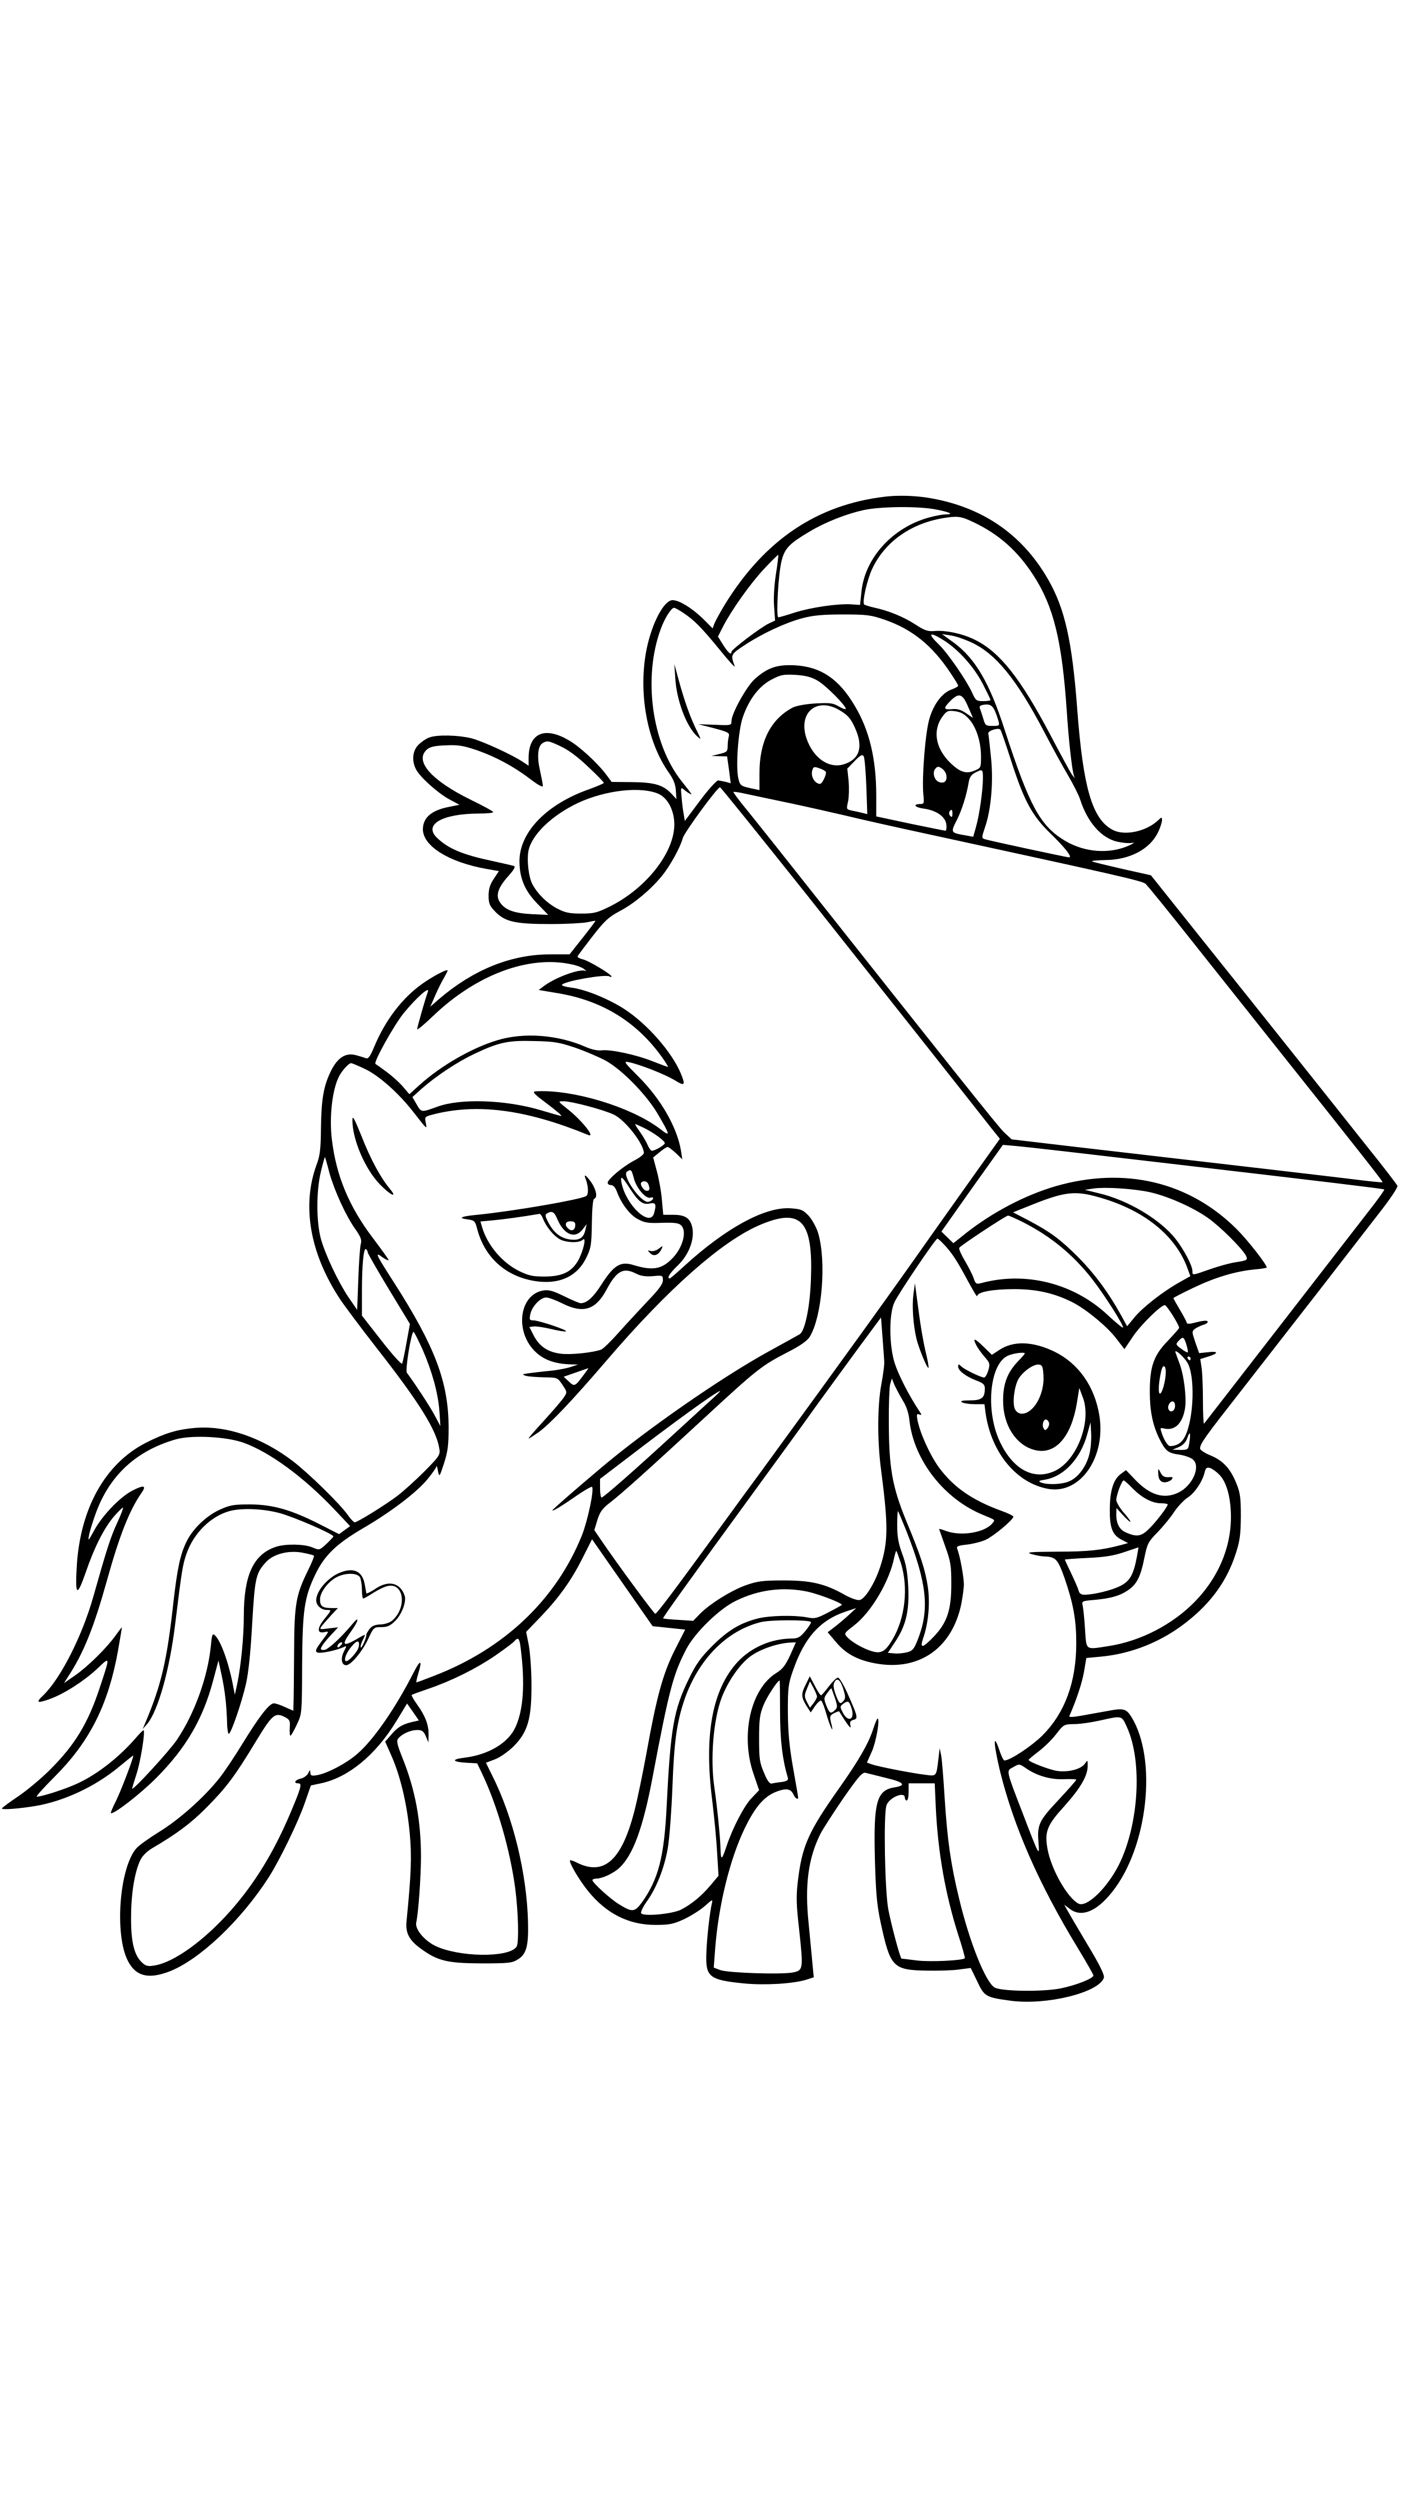
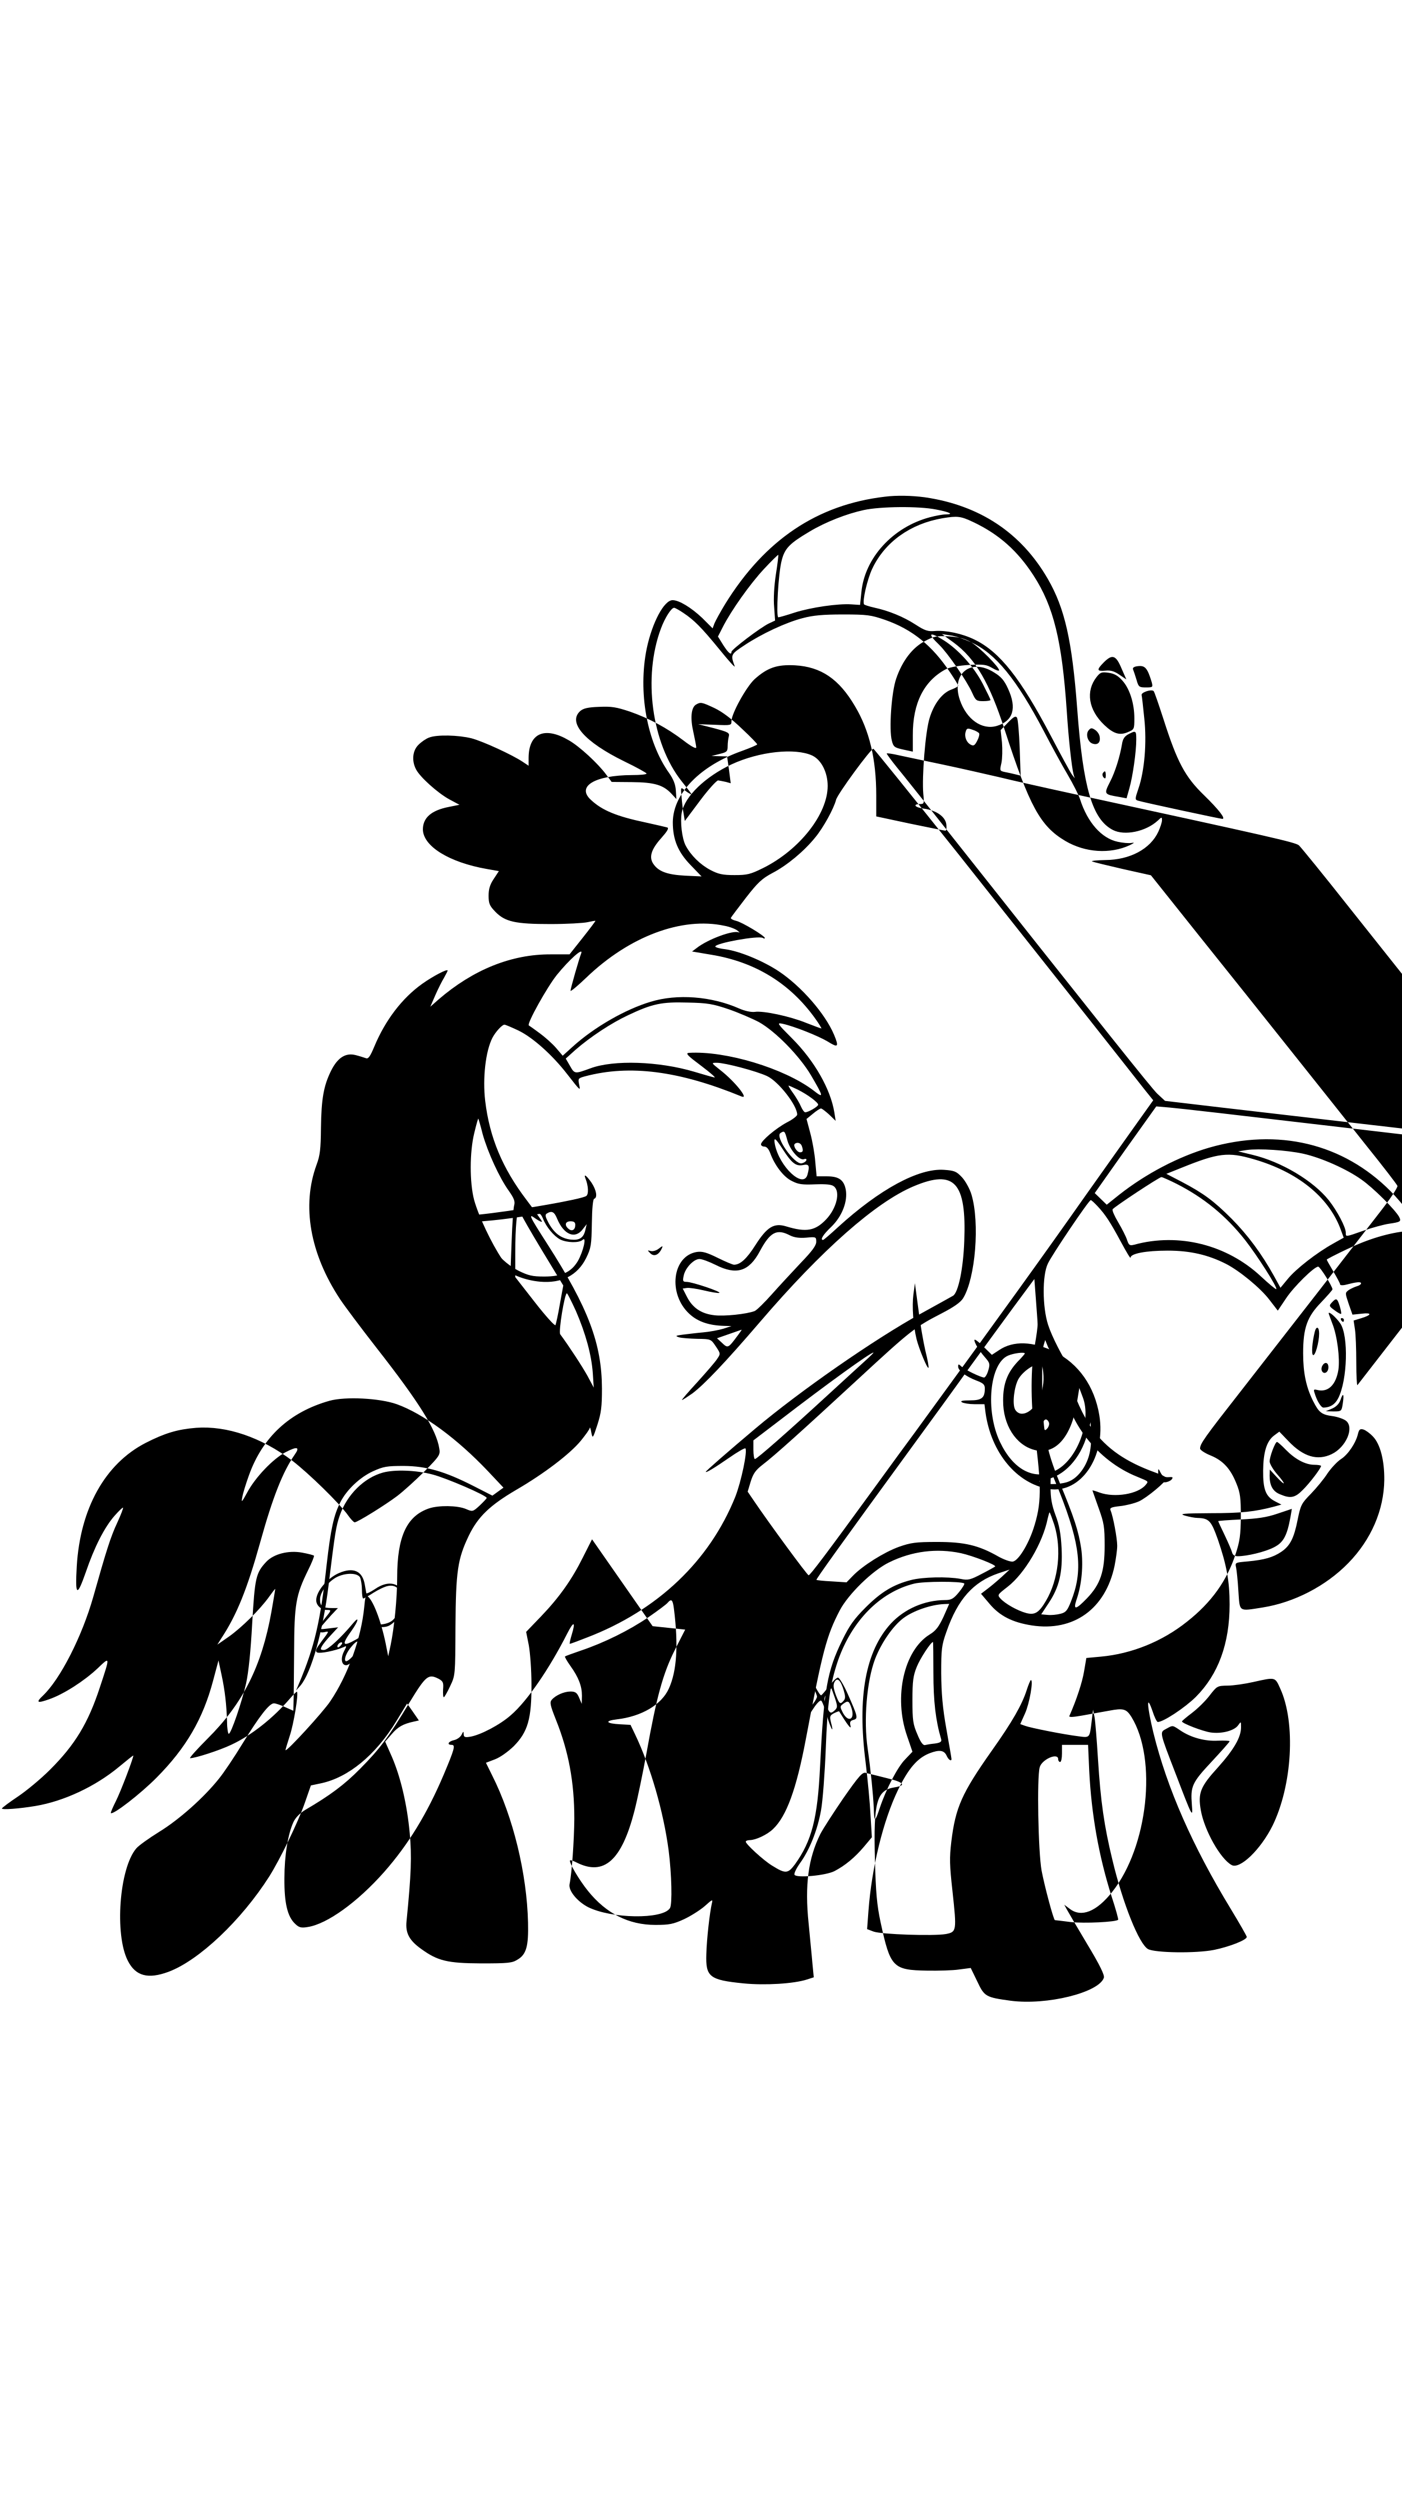
<svg xmlns="http://www.w3.org/2000/svg" version="1.0" width="736pt" height="1312pt" viewBox="0 0 736 1312" preserveAspectRatio="xMidYMid meet">
  <g transform="translate(0,1312) scale(0.1,-0.1)" fill="#000000" stroke="none">
-     <path d="M4645 10513 c-356 -42 -630 -227 -838 -563 -25 -41 -50 -87 -56 -101 l-10 -27 -54 54 c-58 55 -122 94 -156 94 -45 0 -107 -117 -136 -254 -46 -227 0 -489 118 -654 23 -33 33 -60 35 -91 l3 -45 -26 28 c-43 46 -89 60 -207 61 l-107 1 -29 39 c-42 57 -139 147 -195 179 -127 75 -211 39 -212 -91 l0 -42 -30 20 c-55 37 -209 108 -270 124 -68 17 -181 20 -222 4 -15 -5 -40 -22 -55 -37 -32 -30 -38 -84 -14 -130 21 -41 114 -124 174 -157 l54 -29 -55 -11 c-92 -18 -136 -56 -137 -117 0 -89 137 -174 336 -209 l63 -11 -27 -41 c-20 -30 -27 -53 -27 -88 0 -41 5 -53 35 -84 51 -53 105 -65 289 -65 86 0 174 5 196 10 22 5 40 8 41 7 1 -1 -29 -41 -67 -89 l-69 -87 -98 0 c-207 1 -408 -80 -590 -237 l-43 -38 26 60 c14 32 35 74 46 92 10 18 19 35 19 38 0 11 -78 -30 -134 -70 -105 -75 -193 -190 -251 -329 -22 -53 -32 -66 -44 -61 -9 3 -33 11 -53 16 -53 14 -95 -12 -130 -82 -39 -79 -51 -147 -53 -300 -1 -111 -5 -145 -23 -193 -79 -215 -35 -467 124 -707 24 -36 110 -151 192 -256 223 -285 313 -429 328 -526 6 -33 2 -40 -77 -120 -46 -46 -111 -105 -144 -130 -65 -49 -209 -138 -223 -138 -5 0 -21 17 -35 37 -44 62 -207 221 -292 286 -163 123 -344 185 -506 173 -98 -8 -164 -28 -264 -79 -214 -110 -344 -345 -362 -648 -9 -157 1 -163 47 -32 46 135 99 238 152 298 22 25 42 44 44 42 2 -2 -11 -37 -30 -78 -36 -77 -58 -148 -126 -389 -59 -209 -174 -434 -265 -520 -38 -36 -30 -41 32 -19 76 26 185 96 256 163 66 63 66 65 11 -101 -61 -186 -130 -301 -263 -433 -47 -47 -123 -110 -168 -140 -45 -30 -82 -58 -83 -62 0 -8 91 -1 175 13 151 25 316 103 439 205 42 35 76 62 76 60 0 -15 -67 -191 -92 -240 -16 -32 -28 -60 -26 -62 11 -11 156 101 240 186 155 156 244 309 297 510 l28 105 16 -75 c18 -84 26 -155 29 -248 0 -34 5 -62 9 -62 12 0 69 167 91 265 13 59 24 168 32 315 14 240 19 264 74 323 39 41 116 61 188 48 32 -6 59 -13 62 -16 3 -2 -11 -37 -31 -77 -64 -131 -72 -176 -73 -428 -1 -124 -2 -244 -3 -267 l-1 -42 -43 19 c-23 11 -50 20 -59 20 -24 0 -76 -67 -164 -210 -42 -69 -98 -153 -125 -186 -79 -99 -208 -214 -314 -279 -53 -33 -108 -72 -120 -87 -89 -105 -114 -452 -44 -589 41 -81 106 -98 214 -58 160 60 382 270 529 501 57 91 151 284 186 385 l32 92 52 11 c144 30 288 148 397 327 l56 92 31 -44 31 -45 -27 -6 c-56 -12 -84 -28 -116 -66 l-34 -39 35 -79 c47 -109 80 -252 94 -402 11 -122 8 -212 -17 -463 -6 -60 14 -99 77 -144 87 -63 137 -75 314 -76 142 0 164 2 192 20 46 27 58 70 55 194 -6 257 -78 554 -188 772 l-33 67 47 18 c27 10 68 39 99 69 74 75 94 144 93 325 0 74 -7 167 -14 205 l-14 70 77 80 c98 102 164 196 222 313 l47 93 159 -228 159 -228 85 -9 86 -9 -54 -106 c-63 -125 -96 -247 -148 -536 -20 -110 -49 -250 -65 -312 -67 -258 -159 -340 -302 -269 -17 9 -33 14 -35 12 -9 -8 47 -103 94 -161 96 -119 214 -178 353 -178 74 0 94 4 151 30 36 17 85 48 109 69 40 36 43 37 37 14 -11 -48 -27 -186 -29 -266 -4 -120 16 -136 196 -154 112 -11 264 -2 334 21 l34 11 -7 72 c-3 39 -13 134 -20 211 -21 201 -2 342 62 470 14 27 69 112 121 188 81 116 100 137 117 132 11 -3 60 -15 108 -27 93 -22 107 -39 43 -49 -94 -15 -111 -76 -103 -379 5 -175 10 -236 30 -330 51 -236 64 -250 244 -253 59 -1 135 1 168 6 l61 8 34 -70 c38 -81 45 -84 176 -102 189 -25 464 43 489 121 4 14 -21 66 -88 177 -52 87 -100 169 -107 182 l-13 24 28 -21 c61 -48 142 -16 225 90 186 235 236 694 100 916 -27 43 -42 48 -119 33 -36 -6 -99 -18 -139 -25 -51 -9 -72 -10 -68 -2 36 81 68 177 77 234 l12 70 76 7 c163 15 323 80 453 184 127 100 209 214 255 356 22 67 26 99 27 195 0 98 -3 124 -23 173 -31 78 -70 121 -136 148 -30 12 -55 29 -55 36 0 25 20 54 219 308 107 137 290 372 405 520 115 149 256 330 313 404 59 75 102 139 99 147 -3 8 -76 103 -163 211 -86 109 -263 331 -392 493 -129 162 -348 437 -487 610 l-252 316 -148 33 c-82 19 -154 36 -161 40 -6 3 25 6 70 7 129 1 236 58 278 149 10 22 19 49 19 59 0 19 -1 19 -22 -1 -63 -58 -175 -81 -236 -49 -108 56 -156 220 -187 636 -27 358 -65 527 -154 681 -140 243 -358 387 -646 429 -68 9 -148 11 -210 3z m268 -67 c74 -14 97 -26 51 -26 -16 0 -53 -7 -83 -15 -193 -51 -342 -213 -359 -393 l-7 -67 -45 3 c-69 5 -213 -16 -298 -43 -42 -14 -81 -25 -86 -25 -13 0 0 236 18 300 16 62 41 88 146 150 83 50 196 94 285 113 87 19 288 21 378 3z m196 -66 c135 -64 233 -151 317 -281 105 -162 149 -341 174 -709 10 -153 26 -296 36 -335 l6 -20 -15 20 c-8 11 -58 103 -111 204 -159 302 -268 440 -400 504 -65 32 -152 50 -210 45 -34 -3 -51 2 -100 34 -63 41 -142 73 -217 89 -27 6 -51 14 -53 17 -10 16 17 132 43 187 66 140 200 236 369 265 79 13 95 11 161 -20z m-1036 -275 c-9 -60 -13 -128 -9 -171 l5 -71 -32 -15 c-43 -20 -197 -137 -197 -149 0 -20 -16 -7 -43 35 l-28 45 25 49 c44 87 144 228 217 306 39 42 73 75 75 74 1 -2 -4 -48 -13 -103z m-487 -201 c59 -39 98 -79 192 -194 47 -58 82 -97 79 -87 -22 61 -22 62 52 111 89 59 216 119 306 142 53 14 105 19 210 19 127 0 147 -3 220 -28 144 -50 249 -135 344 -278 23 -34 41 -64 41 -68 0 -4 -16 -13 -35 -20 -48 -17 -92 -74 -115 -150 -22 -69 -41 -309 -33 -398 5 -49 4 -53 -15 -53 -43 0 -30 -18 17 -24 67 -9 115 -43 119 -84 2 -18 0 -32 -5 -32 -4 0 -88 17 -185 37 l-178 38 0 110 c0 191 -36 342 -112 469 -84 143 -178 206 -314 214 -95 5 -145 -12 -213 -73 -43 -40 -121 -180 -121 -220 0 -22 -2 -23 -87 -19 l-88 3 83 -21 c74 -20 83 -24 78 -43 -3 -11 -6 -34 -6 -51 0 -28 -4 -32 -42 -41 l-43 -11 41 -1 41 -1 10 -71 9 -70 -25 7 c-14 3 -33 7 -41 8 -8 0 -51 -47 -95 -106 l-80 -107 -6 37 c-4 20 -9 61 -11 90 -5 47 -4 51 11 39 9 -8 23 -18 31 -22 17 -10 16 -8 -42 65 -157 198 -204 547 -108 802 21 56 54 108 69 108 5 0 26 -12 47 -26z m1369 -145 c78 -50 156 -137 203 -226 23 -45 42 -84 42 -87 0 -3 -17 -6 -38 -6 -36 0 -40 3 -58 43 -28 63 -127 207 -173 252 -65 62 -54 73 24 24z m143 -10 c129 -59 238 -193 382 -467 41 -79 98 -183 126 -230 28 -48 57 -105 64 -127 39 -122 113 -205 197 -223 27 -6 60 -9 74 -6 17 3 14 0 -10 -12 -104 -48 -234 -39 -338 22 -132 78 -188 181 -319 584 -79 245 -153 373 -267 457 l-62 45 45 -7 c25 -3 73 -20 108 -36z m-805 -202 c43 -25 147 -130 147 -147 0 -5 -16 0 -36 12 -31 18 -46 20 -122 16 -52 -3 -100 -12 -119 -21 -117 -61 -177 -179 -176 -348 l0 -86 -51 11 c-45 10 -51 14 -59 46 -16 59 -2 257 23 327 32 93 85 162 150 196 49 26 62 28 126 25 54 -4 83 -11 117 -31z m789 -136 l26 -59 -37 25 c-26 18 -46 24 -73 21 -46 -4 -47 4 -9 43 45 45 64 39 93 -30z m159 -73 c7 -27 6 -28 -30 -28 -36 0 -39 2 -50 41 -7 23 -15 47 -18 54 -3 9 6 15 29 17 35 3 47 -12 69 -84z m-828 51 c38 -23 54 -42 74 -86 47 -102 27 -169 -59 -195 -78 -23 -159 34 -194 136 -47 138 57 222 179 145z m674 -43 c38 -42 63 -119 63 -198 0 -58 -1 -59 -35 -73 -42 -18 -75 -8 -123 38 -83 79 -99 177 -40 252 19 24 26 27 62 22 30 -4 50 -15 73 -41z m217 -206 c71 -222 112 -299 211 -395 78 -76 116 -125 97 -125 -10 0 -421 88 -444 96 -15 5 -15 9 3 62 32 92 45 242 31 370 -6 60 -12 115 -14 122 -3 14 51 32 63 21 4 -3 27 -71 53 -151z m-2357 61 c40 -19 90 -57 142 -107 45 -42 81 -79 81 -83 0 -3 -35 -18 -79 -34 -221 -78 -362 -223 -364 -374 0 -92 27 -157 94 -226 l57 -59 -86 4 c-95 5 -141 22 -168 63 -23 35 -10 76 43 135 30 34 41 51 31 55 -7 2 -58 14 -113 26 -152 32 -228 63 -287 118 -79 71 18 130 215 131 42 0 77 3 76 8 0 4 -53 33 -117 64 -208 102 -298 204 -231 264 16 14 40 20 99 22 65 3 90 -1 162 -25 100 -35 194 -85 283 -153 39 -30 65 -44 65 -35 0 7 -7 44 -15 80 -17 73 -12 130 14 145 24 14 30 13 98 -19z m1601 -209 l5 -145 -28 7 c-15 4 -40 9 -55 12 -27 6 -27 7 -18 47 5 23 6 72 3 108 l-7 65 39 40 c30 31 40 36 47 25 5 -8 11 -80 14 -159z m-213 77 c3 -4 -1 -22 -10 -39 -13 -25 -19 -29 -35 -20 -22 12 -34 43 -25 69 5 17 10 18 35 9 17 -5 32 -14 35 -19z m633 -19 c5 -29 -11 -44 -37 -35 -26 8 -38 50 -21 70 11 13 16 14 34 2 12 -8 23 -24 24 -37z m192 -14 c0 -63 -18 -191 -36 -255 l-15 -53 -37 7 c-83 14 -83 14 -48 83 25 49 50 128 61 194 4 27 13 41 33 52 40 21 42 20 42 -28z m-936 -598 c239 -302 547 -691 685 -865 138 -175 271 -343 295 -374 l45 -56 -92 -129 c-51 -71 -168 -237 -262 -369 -223 -317 -434 -610 -897 -1245 -35 -47 -130 -177 -212 -290 -249 -342 -338 -460 -346 -460 -7 0 -209 275 -288 392 l-32 47 16 53 c13 42 26 60 62 88 63 48 203 174 502 450 277 256 299 273 439 345 64 33 99 58 112 79 65 106 88 396 44 544 -9 30 -31 70 -49 90 -30 32 -40 36 -94 40 -134 10 -340 -102 -559 -302 -39 -36 -74 -66 -77 -66 -17 0 -1 27 43 69 57 55 87 134 76 195 -10 52 -37 70 -100 70 l-53 0 -7 76 c-3 41 -15 109 -26 150 l-20 75 33 27 c18 15 37 28 43 28 5 0 24 -15 43 -32 l34 -33 -7 45 c-20 122 -105 271 -222 388 -78 78 -81 83 -51 77 61 -13 189 -64 239 -94 54 -34 59 -28 33 35 -47 112 -173 256 -292 335 -84 55 -205 105 -280 115 -29 3 -52 10 -52 14 0 18 228 59 250 45 6 -4 10 -4 10 0 0 11 -121 84 -151 90 -17 4 -29 11 -27 16 2 4 37 51 78 104 63 81 84 101 140 131 77 40 166 114 225 187 43 52 97 151 109 197 7 30 185 272 196 268 5 -2 204 -249 444 -550z m-764 514 c47 -23 80 -88 80 -159 0 -148 -148 -336 -339 -431 -67 -33 -83 -37 -150 -37 -63 0 -85 5 -127 27 -53 28 -103 77 -130 129 -19 37 -29 124 -20 172 16 85 123 188 261 253 146 68 335 88 425 46z m685 -47 c94 -20 226 -50 295 -66 69 -17 247 -57 395 -89 1036 -225 1161 -253 1179 -269 10 -9 129 -155 264 -326 135 -170 352 -443 481 -605 379 -476 502 -632 499 -635 -2 -2 -73 5 -158 16 -138 17 -585 69 -1492 174 l-297 35 -40 37 c-33 32 -249 303 -1199 1503 -64 80 -139 175 -169 211 -29 36 -53 69 -53 72 0 3 28 -1 63 -9 34 -7 139 -30 232 -49z m855 -57 c0 -16 -3 -19 -11 -11 -6 6 -8 16 -5 22 11 17 16 13 16 -11z m-2002 -789 c28 -5 58 -17 68 -25 11 -9 14 -13 8 -10 -29 14 -164 -36 -222 -82 l-24 -18 101 -17 c231 -38 413 -150 545 -334 21 -29 35 -53 33 -53 -3 0 -38 13 -79 29 -86 35 -226 65 -271 58 -19 -2 -50 4 -82 18 -145 64 -325 78 -465 35 -133 -40 -295 -133 -408 -235 l-53 -48 -35 41 c-19 22 -58 57 -87 78 -28 21 -54 39 -56 40 -11 9 97 203 148 266 65 80 140 147 127 112 -12 -31 -56 -185 -56 -196 0 -6 37 25 83 69 226 217 502 320 725 272z m22 -438 c52 -18 124 -49 160 -68 87 -49 212 -177 272 -278 68 -116 69 -124 13 -80 -153 116 -461 209 -654 197 -19 -2 -6 -15 65 -68 49 -37 80 -64 69 -61 -11 2 -59 16 -106 30 -185 55 -423 63 -544 18 -83 -30 -83 -31 -108 13 l-22 38 50 45 c78 68 188 141 278 183 127 60 175 70 312 66 104 -2 132 -7 215 -35z m-1103 -112 c73 -35 177 -127 255 -228 71 -91 71 -91 63 -54 -6 30 -5 32 32 42 234 62 492 29 821 -106 41 -17 -34 78 -111 138 -49 39 -49 39 -19 39 43 0 209 -44 264 -70 60 -28 158 -154 158 -202 0 -7 -24 -26 -54 -41 -58 -31 -136 -97 -136 -115 0 -7 8 -12 18 -12 11 0 22 -12 30 -33 23 -64 70 -126 113 -147 34 -18 55 -21 124 -18 59 2 87 -1 98 -11 35 -28 14 -115 -41 -173 -57 -60 -104 -69 -209 -37 -65 20 -101 -2 -163 -99 -45 -71 -79 -102 -112 -102 -6 0 -45 16 -85 36 -59 29 -81 35 -110 31 -129 -21 -153 -220 -39 -325 44 -41 103 -61 184 -63 l37 -1 -43 -14 c-24 -7 -71 -16 -105 -19 -34 -3 -82 -9 -107 -12 -39 -5 -42 -7 -20 -14 14 -4 57 -7 96 -8 71 -1 71 -1 97 -40 25 -37 25 -39 7 -65 -9 -15 -57 -70 -104 -122 -48 -52 -84 -94 -81 -94 4 0 28 16 54 34 63 47 175 165 356 376 323 377 607 628 807 712 214 90 277 21 265 -288 -5 -143 -31 -270 -59 -287 -7 -4 -82 -46 -166 -92 -247 -136 -638 -408 -873 -606 -152 -128 -259 -222 -259 -226 0 -7 45 20 123 74 43 30 81 52 85 49 12 -13 -22 -175 -53 -254 -136 -338 -408 -596 -777 -738 -48 -19 -89 -34 -92 -34 -2 0 2 21 10 47 22 72 11 75 -24 6 -94 -185 -210 -354 -295 -427 -56 -50 -159 -104 -212 -113 -29 -5 -35 -3 -36 13 0 17 -2 16 -11 -3 -6 -12 -24 -25 -39 -28 -31 -7 -40 -25 -13 -25 21 0 15 -22 -42 -157 -87 -205 -186 -367 -313 -511 -139 -157 -298 -272 -400 -288 -35 -6 -46 -3 -66 16 -41 38 -58 109 -57 239 0 122 19 235 48 297 11 23 34 46 62 63 130 76 205 132 287 215 104 105 149 165 260 349 86 141 99 151 152 124 24 -13 27 -20 24 -56 -1 -23 0 -41 4 -41 3 0 18 26 33 58 27 57 27 57 28 312 2 291 11 355 70 478 48 99 110 159 250 241 146 85 281 188 338 257 25 31 47 61 47 68 1 6 5 -5 8 -24 7 -34 8 -34 32 40 20 62 24 95 24 190 -1 236 -71 422 -287 759 -97 151 -102 163 -60 132 18 -12 32 -19 32 -14 -1 4 -37 55 -81 113 -127 167 -194 328 -217 520 -14 119 2 261 38 331 16 31 51 69 63 69 5 0 38 -14 74 -31z m1466 -310 c52 -26 107 -67 107 -79 0 -10 -52 -40 -68 -40 -5 0 -15 14 -22 30 -7 17 -26 49 -41 70 -16 22 -27 40 -24 40 3 0 25 -10 48 -21z m2747 -185 c832 -97 1132 -133 1137 -137 2 -2 -23 -37 -54 -78 -70 -91 -884 -1141 -892 -1151 -3 -4 -6 50 -6 120 0 70 -3 148 -7 173 l-7 46 39 12 c57 17 59 31 3 24 l-48 -5 -20 57 c-19 57 -19 57 0 72 11 7 30 16 43 20 12 3 22 10 22 15 0 10 -22 8 -84 -8 -14 -3 -26 -2 -26 3 0 5 -16 35 -35 67 -19 32 -35 60 -35 63 0 2 46 26 103 53 116 56 222 87 320 97 37 3 67 8 67 10 0 16 -96 139 -154 198 -250 252 -591 334 -955 229 -160 -47 -330 -136 -471 -247 l-65 -52 -32 31 -31 30 161 228 162 227 70 -6 c39 -3 396 -44 795 -91z m-4401 -49 c27 -96 88 -229 137 -297 28 -40 34 -56 28 -77 -4 -14 -10 -98 -13 -186 l-6 -160 -44 64 c-55 81 -124 227 -147 311 -24 91 -24 252 1 352 10 43 20 77 21 75 1 -1 12 -38 23 -82z m1599 -31 c14 -52 64 -109 88 -100 10 4 14 1 12 -6 -3 -7 -14 -14 -25 -16 -38 -6 -141 140 -111 159 21 14 23 11 36 -37z m-25 -46 c48 -75 70 -92 107 -85 32 7 37 -2 24 -50 -21 -77 -147 40 -171 158 -8 42 2 36 40 -23z m101 16 c9 -25 7 -34 -9 -34 -16 0 -38 34 -28 44 12 11 31 6 37 -10z m2631 -41 c96 -21 230 -81 307 -136 63 -44 177 -158 198 -196 12 -24 8 -27 -54 -36 -27 -4 -86 -20 -132 -36 -97 -34 -94 -34 -94 -11 0 29 -45 114 -89 170 -82 103 -250 203 -402 239 l-74 18 45 7 c63 9 212 -1 295 -19z m-259 -29 c229 -66 391 -196 455 -363 l18 -49 -57 -32 c-86 -48 -195 -133 -237 -185 l-38 -46 -34 62 c-65 117 -137 214 -222 300 -95 95 -148 134 -264 195 l-79 41 80 32 c193 78 244 84 378 45z m-403 -130 c141 -72 257 -166 358 -294 65 -83 172 -251 164 -258 -2 -3 -39 28 -81 67 -178 166 -431 230 -665 166 -24 -6 -28 -3 -38 27 -6 18 -27 59 -46 91 -19 32 -33 63 -29 68 7 12 245 169 256 169 5 0 41 -16 81 -36z m-417 -116 c43 -46 68 -85 125 -191 27 -50 49 -87 49 -80 0 22 82 37 195 37 118 0 212 -22 305 -69 71 -36 182 -127 229 -189 l44 -57 43 64 c40 61 148 167 169 167 10 0 75 -104 75 -119 0 -4 -27 -34 -59 -68 -74 -76 -95 -134 -95 -268 0 -103 16 -178 52 -250 31 -61 44 -72 105 -80 26 -4 57 -15 68 -24 45 -36 0 -139 -75 -175 -75 -36 -149 -14 -227 68 l-48 50 -27 -20 c-39 -29 -57 -86 -58 -184 -1 -100 14 -137 63 -162 l33 -17 -40 -11 c-100 -26 -168 -34 -331 -34 -149 -1 -168 -3 -135 -13 22 -6 51 -12 66 -12 60 -2 71 -14 106 -112 46 -134 62 -219 62 -342 0 -205 -59 -367 -178 -486 -58 -57 -170 -131 -199 -131 -5 0 -18 26 -28 58 -33 95 -29 27 5 -115 72 -291 204 -592 406 -924 46 -76 84 -142 84 -147 0 -16 -89 -51 -171 -68 -94 -19 -309 -16 -347 4 -47 26 -132 237 -187 467 -44 181 -62 308 -76 530 -6 99 -14 198 -18 220 l-8 40 -7 -60 c-11 -90 -9 -88 -69 -80 -75 9 -252 44 -281 55 l-25 9 25 56 c23 50 45 175 31 175 -3 0 -13 -24 -22 -52 -25 -78 -76 -167 -183 -318 -158 -224 -191 -298 -213 -479 -10 -84 -9 -123 6 -257 23 -212 22 -216 -35 -227 -63 -11 -338 -2 -379 13 l-34 13 7 94 c17 229 77 475 156 638 54 111 101 166 165 191 52 20 77 16 90 -14 9 -20 25 -31 25 -16 0 4 -12 74 -27 158 -20 113 -26 186 -27 291 0 128 2 147 28 220 59 169 140 260 271 305 l60 20 -41 -38 c-22 -20 -56 -49 -75 -63 l-34 -26 45 -53 c53 -63 119 -97 221 -113 220 -34 387 86 435 312 7 36 14 84 14 106 0 38 -21 153 -35 186 -5 13 4 17 49 22 30 3 75 14 100 25 42 19 146 106 146 122 0 4 -28 18 -62 30 -154 56 -251 123 -329 228 -47 65 -100 181 -113 251 -5 28 -3 32 10 27 14 -5 14 -3 -2 21 -53 80 -107 186 -127 248 -30 94 -31 259 -1 321 20 44 215 333 225 333 3 1 19 -14 35 -31z m-3026 -40 c0 -6 50 -93 111 -194 l111 -183 -18 -98 c-9 -54 -20 -103 -23 -110 -3 -6 -52 48 -108 120 l-103 132 0 125 c0 142 9 232 21 224 5 -3 9 -10 9 -16z m1412 -114 c22 -11 48 -15 85 -12 52 5 53 4 53 -22 0 -19 -22 -49 -81 -110 -44 -47 -113 -121 -152 -165 -39 -44 -79 -83 -90 -88 -41 -16 -162 -29 -213 -22 -68 8 -113 39 -142 95 l-23 45 22 3 c11 2 52 -4 90 -13 37 -9 74 -15 80 -13 15 5 -142 58 -172 58 -19 0 -21 4 -15 32 8 41 53 88 83 88 13 0 51 -14 85 -31 109 -55 175 -35 232 72 54 101 89 119 158 83z m1300 -464 c1 -14 -6 -65 -15 -114 -21 -111 -22 -297 -2 -448 39 -298 38 -383 -5 -514 -29 -87 -80 -168 -108 -172 -12 -2 -46 10 -75 26 -105 60 -179 77 -322 77 -115 0 -139 -4 -202 -26 -79 -29 -190 -99 -241 -152 l-33 -34 -77 5 c-42 2 -79 6 -81 8 -3 3 123 179 498 693 106 145 245 336 308 425 64 88 166 228 227 311 l111 150 8 -105 c4 -58 9 -116 9 -130z m-2424 68 c52 -120 82 -231 89 -327 l5 -76 -32 60 c-27 49 -96 155 -144 220 -10 13 23 215 35 215 3 0 24 -42 47 -92z m4010 25 c6 -20 10 -39 7 -41 -2 -2 -17 6 -34 19 -29 21 -30 24 -14 41 23 25 28 23 41 -19z m3 -91 c44 -65 38 -297 -11 -393 -17 -33 -42 -48 -77 -49 -13 0 -35 36 -47 77 -6 18 -4 20 13 16 57 -15 99 25 112 105 9 59 -6 180 -32 244 -10 27 -19 51 -19 53 0 13 39 -21 61 -53z m19 18 c0 -5 -2 -10 -4 -10 -3 0 -8 5 -11 10 -3 6 -1 10 4 10 6 0 11 -4 11 -10z m-130 -71 c0 -46 -21 -120 -32 -113 -9 6 -5 64 9 122 8 32 23 27 23 -9z m-3049 -6 c-55 -74 -54 -73 -88 -41 l-24 22 63 22 c35 12 64 22 66 23 2 0 -6 -11 -17 -26z m1668 -143 c19 -30 31 -65 35 -104 23 -210 183 -415 389 -498 65 -27 62 -24 46 -44 -40 -48 -162 -68 -241 -40 -21 8 -38 13 -38 11 0 -1 15 -42 32 -91 29 -80 32 -100 32 -199 0 -136 -22 -202 -93 -276 -59 -61 -73 -63 -55 -8 28 79 37 183 25 269 -14 92 -36 161 -115 351 -72 177 -89 274 -90 509 -1 96 3 189 7 205 l9 30 14 -35 c9 -19 28 -55 43 -80z m-994 13 c-22 -20 -112 -102 -200 -183 -212 -195 -377 -340 -387 -340 -4 0 -8 22 -8 49 l0 49 143 109 c234 180 471 352 487 352 3 0 -13 -16 -35 -36z m2423 -49 c-4 -23 -26 -30 -34 -10 -8 20 15 51 29 37 5 -5 7 -17 5 -27z m76 -183 c-6 -40 -7 -41 -48 -41 l-41 1 33 14 c21 9 37 25 44 45 14 42 20 32 12 -19z m-4966 -3 c139 -50 317 -181 479 -352 l81 -86 -29 -21 -29 -21 -98 50 c-151 77 -247 105 -367 106 -89 0 -107 -3 -162 -28 -68 -31 -138 -97 -171 -162 -35 -68 -51 -143 -72 -327 -33 -300 -63 -429 -144 -622 l-17 -40 24 27 c57 69 118 285 147 527 34 277 39 309 59 366 38 109 128 197 226 224 63 17 174 13 261 -10 73 -19 284 -110 284 -123 0 -3 -17 -21 -37 -40 -36 -33 -37 -33 -72 -18 -45 19 -144 20 -194 3 -117 -40 -167 -148 -167 -363 0 -109 -15 -260 -34 -353 l-13 -60 -8 40 c-23 126 -67 248 -99 274 -11 9 -14 -2 -19 -57 -16 -163 -86 -357 -178 -493 -37 -56 -228 -264 -235 -257 -1 2 9 35 22 75 21 62 47 221 38 232 -1 2 -18 -14 -36 -35 -89 -104 -204 -195 -310 -244 -61 -29 -188 -70 -215 -70 -6 0 35 46 92 103 186 185 284 380 335 666 11 63 20 117 20 119 0 3 -14 -15 -31 -39 -48 -68 -148 -166 -214 -212 l-59 -41 22 35 c80 121 135 258 203 502 66 238 119 371 181 460 29 41 14 45 -48 13 -66 -35 -158 -131 -201 -211 -29 -53 -32 -56 -26 -25 3 19 19 71 35 115 72 201 214 332 423 391 83 23 263 14 353 -18z m5124 -169 c39 -40 61 -126 60 -229 -2 -158 -69 -313 -189 -436 -118 -121 -285 -207 -450 -233 -128 -20 -119 -26 -127 87 -3 53 -9 109 -12 123 -6 26 -5 26 63 32 85 8 131 21 174 50 46 31 67 71 86 168 16 78 20 86 69 136 29 30 69 78 88 108 20 29 52 63 71 75 36 23 78 84 89 133 6 23 11 27 29 22 12 -4 34 -20 49 -36z m-457 -70 c49 -50 103 -79 150 -79 19 0 35 -3 35 -6 0 -12 -60 -91 -96 -126 -41 -42 -65 -46 -119 -23 -38 15 -55 46 -55 98 l1 32 35 -38 c49 -53 52 -42 4 13 -22 25 -39 55 -40 67 0 25 29 103 39 103 3 0 24 -18 46 -41z m-1187 -224 c109 -277 123 -413 59 -573 -19 -48 -27 -57 -55 -64 -19 -5 -49 -8 -67 -6 l-34 3 39 59 c56 84 74 161 68 288 -4 77 -12 121 -32 174 -20 54 -26 90 -26 149 0 43 2 76 4 74 2 -2 22 -49 44 -104z m1211 -132 c-18 -97 -37 -132 -88 -157 -45 -23 -139 -46 -189 -46 -16 0 -26 7 -29 20 -3 12 -21 53 -39 91 -19 39 -34 72 -34 73 0 2 53 6 118 9 88 4 136 11 192 30 41 14 76 25 76 26 1 1 -2 -20 -7 -46z m-1239 -39 c39 -128 22 -286 -44 -398 -37 -63 -59 -76 -104 -64 -45 12 -111 49 -135 76 -17 19 -16 20 38 62 89 69 185 231 210 358 4 17 8 32 10 32 2 0 13 -30 25 -66z m-490 -148 c63 -14 187 -62 179 -70 -2 -2 -34 -20 -71 -39 -59 -31 -71 -34 -110 -26 -69 13 -199 10 -261 -6 -93 -24 -157 -63 -238 -144 -61 -61 -85 -95 -122 -171 -80 -163 -97 -258 -117 -665 -13 -270 -43 -388 -131 -511 -38 -51 -50 -52 -122 -7 -44 27 -137 112 -137 125 0 4 9 8 20 8 32 0 92 28 123 58 71 67 123 211 172 470 88 466 109 544 178 677 45 86 173 211 260 253 120 59 249 75 377 48z m17 -159 c3 -3 -10 -24 -28 -46 -29 -35 -40 -41 -74 -41 -107 -1 -211 -46 -283 -123 -133 -145 -177 -384 -133 -727 11 -91 23 -217 26 -280 l7 -115 -41 -49 c-48 -57 -100 -100 -156 -129 -46 -23 -198 -37 -209 -19 -4 6 9 33 28 60 51 70 93 176 111 278 9 49 20 195 25 324 9 244 23 341 64 462 73 209 220 359 399 404 50 13 251 13 264 1z m-1524 -134 c24 -190 15 -327 -27 -418 -38 -84 -143 -146 -272 -161 -67 -8 -59 -22 16 -26 l55 -3 24 -50 c81 -169 149 -405 176 -608 16 -125 20 -284 7 -304 -38 -60 -308 -56 -431 6 -57 30 -103 87 -96 120 12 56 24 231 25 343 0 193 -30 354 -97 521 -29 73 -33 90 -22 103 20 24 65 44 99 44 25 0 34 -6 45 -32 l14 -33 1 43 c0 51 -18 97 -61 157 -18 25 -30 47 -28 49 2 2 40 16 84 31 122 41 255 107 354 175 49 34 95 68 101 76 20 23 27 16 33 -33z m1415 -41 c-25 -53 -40 -73 -73 -93 -135 -84 -189 -327 -119 -530 l29 -85 -38 -40 c-40 -40 -101 -158 -133 -254 -26 -78 -30 -78 -32 -2 -3 70 -16 200 -32 312 -22 150 -5 355 39 471 32 83 92 171 147 213 51 39 145 72 216 75 l26 1 -30 -68z m-53 -294 c0 -149 12 -252 41 -349 3 -12 -4 -18 -33 -22 -21 -2 -44 -6 -52 -8 -10 -3 -24 16 -40 56 -23 53 -26 73 -26 180 0 100 4 129 23 175 17 43 74 130 85 130 1 0 2 -73 2 -162z m1821 -83 c82 -179 63 -508 -41 -720 -62 -124 -170 -229 -214 -206 -59 32 -143 181 -162 287 -16 91 -3 124 90 226 84 94 121 158 121 210 0 32 0 32 -15 11 -20 -29 -87 -46 -144 -38 -42 6 -151 48 -151 58 0 3 24 23 53 45 29 22 71 63 92 91 39 50 40 51 95 52 30 0 91 9 135 19 117 26 113 27 141 -35z m-525 -219 c56 -38 130 -58 198 -54 34 1 61 0 61 -3 0 -4 -43 -52 -95 -108 -103 -110 -111 -129 -103 -227 6 -71 2 -64 -82 156 -90 233 -88 225 -53 244 36 20 32 20 74 -8z m-478 -212 c12 -232 50 -446 117 -658 22 -66 37 -122 35 -124 -12 -12 -178 -20 -249 -12 -44 6 -82 10 -83 10 -7 0 -55 180 -70 260 -18 101 -25 488 -10 542 11 42 97 79 97 43 0 -8 5 -15 10 -15 6 0 10 20 10 45 l0 45 68 0 69 0 6 -136z" />
-     <path d="M3545 9560 c7 -118 59 -254 115 -305 22 -20 22 -19 -2 30 -34 68 -65 156 -94 262 l-24 88 5 -75z" />
-     <path d="M1850 7240 c0 -100 66 -256 145 -337 54 -56 95 -75 52 -23 -48 57 -101 154 -148 274 -40 99 -49 115 -49 86z" />
+     <path d="M4645 10513 c-356 -42 -630 -227 -838 -563 -25 -41 -50 -87 -56 -101 l-10 -27 -54 54 c-58 55 -122 94 -156 94 -45 0 -107 -117 -136 -254 -46 -227 0 -489 118 -654 23 -33 33 -60 35 -91 l3 -45 -26 28 c-43 46 -89 60 -207 61 l-107 1 -29 39 c-42 57 -139 147 -195 179 -127 75 -211 39 -212 -91 l0 -42 -30 20 c-55 37 -209 108 -270 124 -68 17 -181 20 -222 4 -15 -5 -40 -22 -55 -37 -32 -30 -38 -84 -14 -130 21 -41 114 -124 174 -157 l54 -29 -55 -11 c-92 -18 -136 -56 -137 -117 0 -89 137 -174 336 -209 l63 -11 -27 -41 c-20 -30 -27 -53 -27 -88 0 -41 5 -53 35 -84 51 -53 105 -65 289 -65 86 0 174 5 196 10 22 5 40 8 41 7 1 -1 -29 -41 -67 -89 l-69 -87 -98 0 c-207 1 -408 -80 -590 -237 l-43 -38 26 60 c14 32 35 74 46 92 10 18 19 35 19 38 0 11 -78 -30 -134 -70 -105 -75 -193 -190 -251 -329 -22 -53 -32 -66 -44 -61 -9 3 -33 11 -53 16 -53 14 -95 -12 -130 -82 -39 -79 -51 -147 -53 -300 -1 -111 -5 -145 -23 -193 -79 -215 -35 -467 124 -707 24 -36 110 -151 192 -256 223 -285 313 -429 328 -526 6 -33 2 -40 -77 -120 -46 -46 -111 -105 -144 -130 -65 -49 -209 -138 -223 -138 -5 0 -21 17 -35 37 -44 62 -207 221 -292 286 -163 123 -344 185 -506 173 -98 -8 -164 -28 -264 -79 -214 -110 -344 -345 -362 -648 -9 -157 1 -163 47 -32 46 135 99 238 152 298 22 25 42 44 44 42 2 -2 -11 -37 -30 -78 -36 -77 -58 -148 -126 -389 -59 -209 -174 -434 -265 -520 -38 -36 -30 -41 32 -19 76 26 185 96 256 163 66 63 66 65 11 -101 -61 -186 -130 -301 -263 -433 -47 -47 -123 -110 -168 -140 -45 -30 -82 -58 -83 -62 0 -8 91 -1 175 13 151 25 316 103 439 205 42 35 76 62 76 60 0 -15 -67 -191 -92 -240 -16 -32 -28 -60 -26 -62 11 -11 156 101 240 186 155 156 244 309 297 510 l28 105 16 -75 c18 -84 26 -155 29 -248 0 -34 5 -62 9 -62 12 0 69 167 91 265 13 59 24 168 32 315 14 240 19 264 74 323 39 41 116 61 188 48 32 -6 59 -13 62 -16 3 -2 -11 -37 -31 -77 -64 -131 -72 -176 -73 -428 -1 -124 -2 -244 -3 -267 l-1 -42 -43 19 c-23 11 -50 20 -59 20 -24 0 -76 -67 -164 -210 -42 -69 -98 -153 -125 -186 -79 -99 -208 -214 -314 -279 -53 -33 -108 -72 -120 -87 -89 -105 -114 -452 -44 -589 41 -81 106 -98 214 -58 160 60 382 270 529 501 57 91 151 284 186 385 l32 92 52 11 c144 30 288 148 397 327 l56 92 31 -44 31 -45 -27 -6 c-56 -12 -84 -28 -116 -66 l-34 -39 35 -79 c47 -109 80 -252 94 -402 11 -122 8 -212 -17 -463 -6 -60 14 -99 77 -144 87 -63 137 -75 314 -76 142 0 164 2 192 20 46 27 58 70 55 194 -6 257 -78 554 -188 772 l-33 67 47 18 c27 10 68 39 99 69 74 75 94 144 93 325 0 74 -7 167 -14 205 l-14 70 77 80 c98 102 164 196 222 313 l47 93 159 -228 159 -228 85 -9 86 -9 -54 -106 c-63 -125 -96 -247 -148 -536 -20 -110 -49 -250 -65 -312 -67 -258 -159 -340 -302 -269 -17 9 -33 14 -35 12 -9 -8 47 -103 94 -161 96 -119 214 -178 353 -178 74 0 94 4 151 30 36 17 85 48 109 69 40 36 43 37 37 14 -11 -48 -27 -186 -29 -266 -4 -120 16 -136 196 -154 112 -11 264 -2 334 21 l34 11 -7 72 c-3 39 -13 134 -20 211 -21 201 -2 342 62 470 14 27 69 112 121 188 81 116 100 137 117 132 11 -3 60 -15 108 -27 93 -22 107 -39 43 -49 -94 -15 -111 -76 -103 -379 5 -175 10 -236 30 -330 51 -236 64 -250 244 -253 59 -1 135 1 168 6 l61 8 34 -70 c38 -81 45 -84 176 -102 189 -25 464 43 489 121 4 14 -21 66 -88 177 -52 87 -100 169 -107 182 l-13 24 28 -21 c61 -48 142 -16 225 90 186 235 236 694 100 916 -27 43 -42 48 -119 33 -36 -6 -99 -18 -139 -25 -51 -9 -72 -10 -68 -2 36 81 68 177 77 234 l12 70 76 7 c163 15 323 80 453 184 127 100 209 214 255 356 22 67 26 99 27 195 0 98 -3 124 -23 173 -31 78 -70 121 -136 148 -30 12 -55 29 -55 36 0 25 20 54 219 308 107 137 290 372 405 520 115 149 256 330 313 404 59 75 102 139 99 147 -3 8 -76 103 -163 211 -86 109 -263 331 -392 493 -129 162 -348 437 -487 610 l-252 316 -148 33 c-82 19 -154 36 -161 40 -6 3 25 6 70 7 129 1 236 58 278 149 10 22 19 49 19 59 0 19 -1 19 -22 -1 -63 -58 -175 -81 -236 -49 -108 56 -156 220 -187 636 -27 358 -65 527 -154 681 -140 243 -358 387 -646 429 -68 9 -148 11 -210 3z m268 -67 c74 -14 97 -26 51 -26 -16 0 -53 -7 -83 -15 -193 -51 -342 -213 -359 -393 l-7 -67 -45 3 c-69 5 -213 -16 -298 -43 -42 -14 -81 -25 -86 -25 -13 0 0 236 18 300 16 62 41 88 146 150 83 50 196 94 285 113 87 19 288 21 378 3z m196 -66 c135 -64 233 -151 317 -281 105 -162 149 -341 174 -709 10 -153 26 -296 36 -335 l6 -20 -15 20 c-8 11 -58 103 -111 204 -159 302 -268 440 -400 504 -65 32 -152 50 -210 45 -34 -3 -51 2 -100 34 -63 41 -142 73 -217 89 -27 6 -51 14 -53 17 -10 16 17 132 43 187 66 140 200 236 369 265 79 13 95 11 161 -20z m-1036 -275 c-9 -60 -13 -128 -9 -171 l5 -71 -32 -15 c-43 -20 -197 -137 -197 -149 0 -20 -16 -7 -43 35 l-28 45 25 49 c44 87 144 228 217 306 39 42 73 75 75 74 1 -2 -4 -48 -13 -103z m-487 -201 c59 -39 98 -79 192 -194 47 -58 82 -97 79 -87 -22 61 -22 62 52 111 89 59 216 119 306 142 53 14 105 19 210 19 127 0 147 -3 220 -28 144 -50 249 -135 344 -278 23 -34 41 -64 41 -68 0 -4 -16 -13 -35 -20 -48 -17 -92 -74 -115 -150 -22 -69 -41 -309 -33 -398 5 -49 4 -53 -15 -53 -43 0 -30 -18 17 -24 67 -9 115 -43 119 -84 2 -18 0 -32 -5 -32 -4 0 -88 17 -185 37 l-178 38 0 110 c0 191 -36 342 -112 469 -84 143 -178 206 -314 214 -95 5 -145 -12 -213 -73 -43 -40 -121 -180 -121 -220 0 -22 -2 -23 -87 -19 l-88 3 83 -21 c74 -20 83 -24 78 -43 -3 -11 -6 -34 -6 -51 0 -28 -4 -32 -42 -41 l-43 -11 41 -1 41 -1 10 -71 9 -70 -25 7 c-14 3 -33 7 -41 8 -8 0 -51 -47 -95 -106 l-80 -107 -6 37 c-4 20 -9 61 -11 90 -5 47 -4 51 11 39 9 -8 23 -18 31 -22 17 -10 16 -8 -42 65 -157 198 -204 547 -108 802 21 56 54 108 69 108 5 0 26 -12 47 -26z m1369 -145 c78 -50 156 -137 203 -226 23 -45 42 -84 42 -87 0 -3 -17 -6 -38 -6 -36 0 -40 3 -58 43 -28 63 -127 207 -173 252 -65 62 -54 73 24 24z m143 -10 c129 -59 238 -193 382 -467 41 -79 98 -183 126 -230 28 -48 57 -105 64 -127 39 -122 113 -205 197 -223 27 -6 60 -9 74 -6 17 3 14 0 -10 -12 -104 -48 -234 -39 -338 22 -132 78 -188 181 -319 584 -79 245 -153 373 -267 457 l-62 45 45 -7 c25 -3 73 -20 108 -36z c43 -25 147 -130 147 -147 0 -5 -16 0 -36 12 -31 18 -46 20 -122 16 -52 -3 -100 -12 -119 -21 -117 -61 -177 -179 -176 -348 l0 -86 -51 11 c-45 10 -51 14 -59 46 -16 59 -2 257 23 327 32 93 85 162 150 196 49 26 62 28 126 25 54 -4 83 -11 117 -31z m789 -136 l26 -59 -37 25 c-26 18 -46 24 -73 21 -46 -4 -47 4 -9 43 45 45 64 39 93 -30z m159 -73 c7 -27 6 -28 -30 -28 -36 0 -39 2 -50 41 -7 23 -15 47 -18 54 -3 9 6 15 29 17 35 3 47 -12 69 -84z m-828 51 c38 -23 54 -42 74 -86 47 -102 27 -169 -59 -195 -78 -23 -159 34 -194 136 -47 138 57 222 179 145z m674 -43 c38 -42 63 -119 63 -198 0 -58 -1 -59 -35 -73 -42 -18 -75 -8 -123 38 -83 79 -99 177 -40 252 19 24 26 27 62 22 30 -4 50 -15 73 -41z m217 -206 c71 -222 112 -299 211 -395 78 -76 116 -125 97 -125 -10 0 -421 88 -444 96 -15 5 -15 9 3 62 32 92 45 242 31 370 -6 60 -12 115 -14 122 -3 14 51 32 63 21 4 -3 27 -71 53 -151z m-2357 61 c40 -19 90 -57 142 -107 45 -42 81 -79 81 -83 0 -3 -35 -18 -79 -34 -221 -78 -362 -223 -364 -374 0 -92 27 -157 94 -226 l57 -59 -86 4 c-95 5 -141 22 -168 63 -23 35 -10 76 43 135 30 34 41 51 31 55 -7 2 -58 14 -113 26 -152 32 -228 63 -287 118 -79 71 18 130 215 131 42 0 77 3 76 8 0 4 -53 33 -117 64 -208 102 -298 204 -231 264 16 14 40 20 99 22 65 3 90 -1 162 -25 100 -35 194 -85 283 -153 39 -30 65 -44 65 -35 0 7 -7 44 -15 80 -17 73 -12 130 14 145 24 14 30 13 98 -19z m1601 -209 l5 -145 -28 7 c-15 4 -40 9 -55 12 -27 6 -27 7 -18 47 5 23 6 72 3 108 l-7 65 39 40 c30 31 40 36 47 25 5 -8 11 -80 14 -159z m-213 77 c3 -4 -1 -22 -10 -39 -13 -25 -19 -29 -35 -20 -22 12 -34 43 -25 69 5 17 10 18 35 9 17 -5 32 -14 35 -19z m633 -19 c5 -29 -11 -44 -37 -35 -26 8 -38 50 -21 70 11 13 16 14 34 2 12 -8 23 -24 24 -37z m192 -14 c0 -63 -18 -191 -36 -255 l-15 -53 -37 7 c-83 14 -83 14 -48 83 25 49 50 128 61 194 4 27 13 41 33 52 40 21 42 20 42 -28z m-936 -598 c239 -302 547 -691 685 -865 138 -175 271 -343 295 -374 l45 -56 -92 -129 c-51 -71 -168 -237 -262 -369 -223 -317 -434 -610 -897 -1245 -35 -47 -130 -177 -212 -290 -249 -342 -338 -460 -346 -460 -7 0 -209 275 -288 392 l-32 47 16 53 c13 42 26 60 62 88 63 48 203 174 502 450 277 256 299 273 439 345 64 33 99 58 112 79 65 106 88 396 44 544 -9 30 -31 70 -49 90 -30 32 -40 36 -94 40 -134 10 -340 -102 -559 -302 -39 -36 -74 -66 -77 -66 -17 0 -1 27 43 69 57 55 87 134 76 195 -10 52 -37 70 -100 70 l-53 0 -7 76 c-3 41 -15 109 -26 150 l-20 75 33 27 c18 15 37 28 43 28 5 0 24 -15 43 -32 l34 -33 -7 45 c-20 122 -105 271 -222 388 -78 78 -81 83 -51 77 61 -13 189 -64 239 -94 54 -34 59 -28 33 35 -47 112 -173 256 -292 335 -84 55 -205 105 -280 115 -29 3 -52 10 -52 14 0 18 228 59 250 45 6 -4 10 -4 10 0 0 11 -121 84 -151 90 -17 4 -29 11 -27 16 2 4 37 51 78 104 63 81 84 101 140 131 77 40 166 114 225 187 43 52 97 151 109 197 7 30 185 272 196 268 5 -2 204 -249 444 -550z m-764 514 c47 -23 80 -88 80 -159 0 -148 -148 -336 -339 -431 -67 -33 -83 -37 -150 -37 -63 0 -85 5 -127 27 -53 28 -103 77 -130 129 -19 37 -29 124 -20 172 16 85 123 188 261 253 146 68 335 88 425 46z m685 -47 c94 -20 226 -50 295 -66 69 -17 247 -57 395 -89 1036 -225 1161 -253 1179 -269 10 -9 129 -155 264 -326 135 -170 352 -443 481 -605 379 -476 502 -632 499 -635 -2 -2 -73 5 -158 16 -138 17 -585 69 -1492 174 l-297 35 -40 37 c-33 32 -249 303 -1199 1503 -64 80 -139 175 -169 211 -29 36 -53 69 -53 72 0 3 28 -1 63 -9 34 -7 139 -30 232 -49z m855 -57 c0 -16 -3 -19 -11 -11 -6 6 -8 16 -5 22 11 17 16 13 16 -11z m-2002 -789 c28 -5 58 -17 68 -25 11 -9 14 -13 8 -10 -29 14 -164 -36 -222 -82 l-24 -18 101 -17 c231 -38 413 -150 545 -334 21 -29 35 -53 33 -53 -3 0 -38 13 -79 29 -86 35 -226 65 -271 58 -19 -2 -50 4 -82 18 -145 64 -325 78 -465 35 -133 -40 -295 -133 -408 -235 l-53 -48 -35 41 c-19 22 -58 57 -87 78 -28 21 -54 39 -56 40 -11 9 97 203 148 266 65 80 140 147 127 112 -12 -31 -56 -185 -56 -196 0 -6 37 25 83 69 226 217 502 320 725 272z m22 -438 c52 -18 124 -49 160 -68 87 -49 212 -177 272 -278 68 -116 69 -124 13 -80 -153 116 -461 209 -654 197 -19 -2 -6 -15 65 -68 49 -37 80 -64 69 -61 -11 2 -59 16 -106 30 -185 55 -423 63 -544 18 -83 -30 -83 -31 -108 13 l-22 38 50 45 c78 68 188 141 278 183 127 60 175 70 312 66 104 -2 132 -7 215 -35z m-1103 -112 c73 -35 177 -127 255 -228 71 -91 71 -91 63 -54 -6 30 -5 32 32 42 234 62 492 29 821 -106 41 -17 -34 78 -111 138 -49 39 -49 39 -19 39 43 0 209 -44 264 -70 60 -28 158 -154 158 -202 0 -7 -24 -26 -54 -41 -58 -31 -136 -97 -136 -115 0 -7 8 -12 18 -12 11 0 22 -12 30 -33 23 -64 70 -126 113 -147 34 -18 55 -21 124 -18 59 2 87 -1 98 -11 35 -28 14 -115 -41 -173 -57 -60 -104 -69 -209 -37 -65 20 -101 -2 -163 -99 -45 -71 -79 -102 -112 -102 -6 0 -45 16 -85 36 -59 29 -81 35 -110 31 -129 -21 -153 -220 -39 -325 44 -41 103 -61 184 -63 l37 -1 -43 -14 c-24 -7 -71 -16 -105 -19 -34 -3 -82 -9 -107 -12 -39 -5 -42 -7 -20 -14 14 -4 57 -7 96 -8 71 -1 71 -1 97 -40 25 -37 25 -39 7 -65 -9 -15 -57 -70 -104 -122 -48 -52 -84 -94 -81 -94 4 0 28 16 54 34 63 47 175 165 356 376 323 377 607 628 807 712 214 90 277 21 265 -288 -5 -143 -31 -270 -59 -287 -7 -4 -82 -46 -166 -92 -247 -136 -638 -408 -873 -606 -152 -128 -259 -222 -259 -226 0 -7 45 20 123 74 43 30 81 52 85 49 12 -13 -22 -175 -53 -254 -136 -338 -408 -596 -777 -738 -48 -19 -89 -34 -92 -34 -2 0 2 21 10 47 22 72 11 75 -24 6 -94 -185 -210 -354 -295 -427 -56 -50 -159 -104 -212 -113 -29 -5 -35 -3 -36 13 0 17 -2 16 -11 -3 -6 -12 -24 -25 -39 -28 -31 -7 -40 -25 -13 -25 21 0 15 -22 -42 -157 -87 -205 -186 -367 -313 -511 -139 -157 -298 -272 -400 -288 -35 -6 -46 -3 -66 16 -41 38 -58 109 -57 239 0 122 19 235 48 297 11 23 34 46 62 63 130 76 205 132 287 215 104 105 149 165 260 349 86 141 99 151 152 124 24 -13 27 -20 24 -56 -1 -23 0 -41 4 -41 3 0 18 26 33 58 27 57 27 57 28 312 2 291 11 355 70 478 48 99 110 159 250 241 146 85 281 188 338 257 25 31 47 61 47 68 1 6 5 -5 8 -24 7 -34 8 -34 32 40 20 62 24 95 24 190 -1 236 -71 422 -287 759 -97 151 -102 163 -60 132 18 -12 32 -19 32 -14 -1 4 -37 55 -81 113 -127 167 -194 328 -217 520 -14 119 2 261 38 331 16 31 51 69 63 69 5 0 38 -14 74 -31z m1466 -310 c52 -26 107 -67 107 -79 0 -10 -52 -40 -68 -40 -5 0 -15 14 -22 30 -7 17 -26 49 -41 70 -16 22 -27 40 -24 40 3 0 25 -10 48 -21z m2747 -185 c832 -97 1132 -133 1137 -137 2 -2 -23 -37 -54 -78 -70 -91 -884 -1141 -892 -1151 -3 -4 -6 50 -6 120 0 70 -3 148 -7 173 l-7 46 39 12 c57 17 59 31 3 24 l-48 -5 -20 57 c-19 57 -19 57 0 72 11 7 30 16 43 20 12 3 22 10 22 15 0 10 -22 8 -84 -8 -14 -3 -26 -2 -26 3 0 5 -16 35 -35 67 -19 32 -35 60 -35 63 0 2 46 26 103 53 116 56 222 87 320 97 37 3 67 8 67 10 0 16 -96 139 -154 198 -250 252 -591 334 -955 229 -160 -47 -330 -136 -471 -247 l-65 -52 -32 31 -31 30 161 228 162 227 70 -6 c39 -3 396 -44 795 -91z m-4401 -49 c27 -96 88 -229 137 -297 28 -40 34 -56 28 -77 -4 -14 -10 -98 -13 -186 l-6 -160 -44 64 c-55 81 -124 227 -147 311 -24 91 -24 252 1 352 10 43 20 77 21 75 1 -1 12 -38 23 -82z m1599 -31 c14 -52 64 -109 88 -100 10 4 14 1 12 -6 -3 -7 -14 -14 -25 -16 -38 -6 -141 140 -111 159 21 14 23 11 36 -37z m-25 -46 c48 -75 70 -92 107 -85 32 7 37 -2 24 -50 -21 -77 -147 40 -171 158 -8 42 2 36 40 -23z m101 16 c9 -25 7 -34 -9 -34 -16 0 -38 34 -28 44 12 11 31 6 37 -10z m2631 -41 c96 -21 230 -81 307 -136 63 -44 177 -158 198 -196 12 -24 8 -27 -54 -36 -27 -4 -86 -20 -132 -36 -97 -34 -94 -34 -94 -11 0 29 -45 114 -89 170 -82 103 -250 203 -402 239 l-74 18 45 7 c63 9 212 -1 295 -19z m-259 -29 c229 -66 391 -196 455 -363 l18 -49 -57 -32 c-86 -48 -195 -133 -237 -185 l-38 -46 -34 62 c-65 117 -137 214 -222 300 -95 95 -148 134 -264 195 l-79 41 80 32 c193 78 244 84 378 45z m-403 -130 c141 -72 257 -166 358 -294 65 -83 172 -251 164 -258 -2 -3 -39 28 -81 67 -178 166 -431 230 -665 166 -24 -6 -28 -3 -38 27 -6 18 -27 59 -46 91 -19 32 -33 63 -29 68 7 12 245 169 256 169 5 0 41 -16 81 -36z m-417 -116 c43 -46 68 -85 125 -191 27 -50 49 -87 49 -80 0 22 82 37 195 37 118 0 212 -22 305 -69 71 -36 182 -127 229 -189 l44 -57 43 64 c40 61 148 167 169 167 10 0 75 -104 75 -119 0 -4 -27 -34 -59 -68 -74 -76 -95 -134 -95 -268 0 -103 16 -178 52 -250 31 -61 44 -72 105 -80 26 -4 57 -15 68 -24 45 -36 0 -139 -75 -175 -75 -36 -149 -14 -227 68 l-48 50 -27 -20 c-39 -29 -57 -86 -58 -184 -1 -100 14 -137 63 -162 l33 -17 -40 -11 c-100 -26 -168 -34 -331 -34 -149 -1 -168 -3 -135 -13 22 -6 51 -12 66 -12 60 -2 71 -14 106 -112 46 -134 62 -219 62 -342 0 -205 -59 -367 -178 -486 -58 -57 -170 -131 -199 -131 -5 0 -18 26 -28 58 -33 95 -29 27 5 -115 72 -291 204 -592 406 -924 46 -76 84 -142 84 -147 0 -16 -89 -51 -171 -68 -94 -19 -309 -16 -347 4 -47 26 -132 237 -187 467 -44 181 -62 308 -76 530 -6 99 -14 198 -18 220 l-8 40 -7 -60 c-11 -90 -9 -88 -69 -80 -75 9 -252 44 -281 55 l-25 9 25 56 c23 50 45 175 31 175 -3 0 -13 -24 -22 -52 -25 -78 -76 -167 -183 -318 -158 -224 -191 -298 -213 -479 -10 -84 -9 -123 6 -257 23 -212 22 -216 -35 -227 -63 -11 -338 -2 -379 13 l-34 13 7 94 c17 229 77 475 156 638 54 111 101 166 165 191 52 20 77 16 90 -14 9 -20 25 -31 25 -16 0 4 -12 74 -27 158 -20 113 -26 186 -27 291 0 128 2 147 28 220 59 169 140 260 271 305 l60 20 -41 -38 c-22 -20 -56 -49 -75 -63 l-34 -26 45 -53 c53 -63 119 -97 221 -113 220 -34 387 86 435 312 7 36 14 84 14 106 0 38 -21 153 -35 186 -5 13 4 17 49 22 30 3 75 14 100 25 42 19 146 106 146 122 0 4 -28 18 -62 30 -154 56 -251 123 -329 228 -47 65 -100 181 -113 251 -5 28 -3 32 10 27 14 -5 14 -3 -2 21 -53 80 -107 186 -127 248 -30 94 -31 259 -1 321 20 44 215 333 225 333 3 1 19 -14 35 -31z m-3026 -40 c0 -6 50 -93 111 -194 l111 -183 -18 -98 c-9 -54 -20 -103 -23 -110 -3 -6 -52 48 -108 120 l-103 132 0 125 c0 142 9 232 21 224 5 -3 9 -10 9 -16z m1412 -114 c22 -11 48 -15 85 -12 52 5 53 4 53 -22 0 -19 -22 -49 -81 -110 -44 -47 -113 -121 -152 -165 -39 -44 -79 -83 -90 -88 -41 -16 -162 -29 -213 -22 -68 8 -113 39 -142 95 l-23 45 22 3 c11 2 52 -4 90 -13 37 -9 74 -15 80 -13 15 5 -142 58 -172 58 -19 0 -21 4 -15 32 8 41 53 88 83 88 13 0 51 -14 85 -31 109 -55 175 -35 232 72 54 101 89 119 158 83z m1300 -464 c1 -14 -6 -65 -15 -114 -21 -111 -22 -297 -2 -448 39 -298 38 -383 -5 -514 -29 -87 -80 -168 -108 -172 -12 -2 -46 10 -75 26 -105 60 -179 77 -322 77 -115 0 -139 -4 -202 -26 -79 -29 -190 -99 -241 -152 l-33 -34 -77 5 c-42 2 -79 6 -81 8 -3 3 123 179 498 693 106 145 245 336 308 425 64 88 166 228 227 311 l111 150 8 -105 c4 -58 9 -116 9 -130z m-2424 68 c52 -120 82 -231 89 -327 l5 -76 -32 60 c-27 49 -96 155 -144 220 -10 13 23 215 35 215 3 0 24 -42 47 -92z m4010 25 c6 -20 10 -39 7 -41 -2 -2 -17 6 -34 19 -29 21 -30 24 -14 41 23 25 28 23 41 -19z m3 -91 c44 -65 38 -297 -11 -393 -17 -33 -42 -48 -77 -49 -13 0 -35 36 -47 77 -6 18 -4 20 13 16 57 -15 99 25 112 105 9 59 -6 180 -32 244 -10 27 -19 51 -19 53 0 13 39 -21 61 -53z m19 18 c0 -5 -2 -10 -4 -10 -3 0 -8 5 -11 10 -3 6 -1 10 4 10 6 0 11 -4 11 -10z m-130 -71 c0 -46 -21 -120 -32 -113 -9 6 -5 64 9 122 8 32 23 27 23 -9z m-3049 -6 c-55 -74 -54 -73 -88 -41 l-24 22 63 22 c35 12 64 22 66 23 2 0 -6 -11 -17 -26z m1668 -143 c19 -30 31 -65 35 -104 23 -210 183 -415 389 -498 65 -27 62 -24 46 -44 -40 -48 -162 -68 -241 -40 -21 8 -38 13 -38 11 0 -1 15 -42 32 -91 29 -80 32 -100 32 -199 0 -136 -22 -202 -93 -276 -59 -61 -73 -63 -55 -8 28 79 37 183 25 269 -14 92 -36 161 -115 351 -72 177 -89 274 -90 509 -1 96 3 189 7 205 l9 30 14 -35 c9 -19 28 -55 43 -80z m-994 13 c-22 -20 -112 -102 -200 -183 -212 -195 -377 -340 -387 -340 -4 0 -8 22 -8 49 l0 49 143 109 c234 180 471 352 487 352 3 0 -13 -16 -35 -36z m2423 -49 c-4 -23 -26 -30 -34 -10 -8 20 15 51 29 37 5 -5 7 -17 5 -27z m76 -183 c-6 -40 -7 -41 -48 -41 l-41 1 33 14 c21 9 37 25 44 45 14 42 20 32 12 -19z m-4966 -3 c139 -50 317 -181 479 -352 l81 -86 -29 -21 -29 -21 -98 50 c-151 77 -247 105 -367 106 -89 0 -107 -3 -162 -28 -68 -31 -138 -97 -171 -162 -35 -68 -51 -143 -72 -327 -33 -300 -63 -429 -144 -622 l-17 -40 24 27 c57 69 118 285 147 527 34 277 39 309 59 366 38 109 128 197 226 224 63 17 174 13 261 -10 73 -19 284 -110 284 -123 0 -3 -17 -21 -37 -40 -36 -33 -37 -33 -72 -18 -45 19 -144 20 -194 3 -117 -40 -167 -148 -167 -363 0 -109 -15 -260 -34 -353 l-13 -60 -8 40 c-23 126 -67 248 -99 274 -11 9 -14 -2 -19 -57 -16 -163 -86 -357 -178 -493 -37 -56 -228 -264 -235 -257 -1 2 9 35 22 75 21 62 47 221 38 232 -1 2 -18 -14 -36 -35 -89 -104 -204 -195 -310 -244 -61 -29 -188 -70 -215 -70 -6 0 35 46 92 103 186 185 284 380 335 666 11 63 20 117 20 119 0 3 -14 -15 -31 -39 -48 -68 -148 -166 -214 -212 l-59 -41 22 35 c80 121 135 258 203 502 66 238 119 371 181 460 29 41 14 45 -48 13 -66 -35 -158 -131 -201 -211 -29 -53 -32 -56 -26 -25 3 19 19 71 35 115 72 201 214 332 423 391 83 23 263 14 353 -18z m5124 -169 c39 -40 61 -126 60 -229 -2 -158 -69 -313 -189 -436 -118 -121 -285 -207 -450 -233 -128 -20 -119 -26 -127 87 -3 53 -9 109 -12 123 -6 26 -5 26 63 32 85 8 131 21 174 50 46 31 67 71 86 168 16 78 20 86 69 136 29 30 69 78 88 108 20 29 52 63 71 75 36 23 78 84 89 133 6 23 11 27 29 22 12 -4 34 -20 49 -36z m-457 -70 c49 -50 103 -79 150 -79 19 0 35 -3 35 -6 0 -12 -60 -91 -96 -126 -41 -42 -65 -46 -119 -23 -38 15 -55 46 -55 98 l1 32 35 -38 c49 -53 52 -42 4 13 -22 25 -39 55 -40 67 0 25 29 103 39 103 3 0 24 -18 46 -41z m-1187 -224 c109 -277 123 -413 59 -573 -19 -48 -27 -57 -55 -64 -19 -5 -49 -8 -67 -6 l-34 3 39 59 c56 84 74 161 68 288 -4 77 -12 121 -32 174 -20 54 -26 90 -26 149 0 43 2 76 4 74 2 -2 22 -49 44 -104z m1211 -132 c-18 -97 -37 -132 -88 -157 -45 -23 -139 -46 -189 -46 -16 0 -26 7 -29 20 -3 12 -21 53 -39 91 -19 39 -34 72 -34 73 0 2 53 6 118 9 88 4 136 11 192 30 41 14 76 25 76 26 1 1 -2 -20 -7 -46z m-1239 -39 c39 -128 22 -286 -44 -398 -37 -63 -59 -76 -104 -64 -45 12 -111 49 -135 76 -17 19 -16 20 38 62 89 69 185 231 210 358 4 17 8 32 10 32 2 0 13 -30 25 -66z m-490 -148 c63 -14 187 -62 179 -70 -2 -2 -34 -20 -71 -39 -59 -31 -71 -34 -110 -26 -69 13 -199 10 -261 -6 -93 -24 -157 -63 -238 -144 -61 -61 -85 -95 -122 -171 -80 -163 -97 -258 -117 -665 -13 -270 -43 -388 -131 -511 -38 -51 -50 -52 -122 -7 -44 27 -137 112 -137 125 0 4 9 8 20 8 32 0 92 28 123 58 71 67 123 211 172 470 88 466 109 544 178 677 45 86 173 211 260 253 120 59 249 75 377 48z m17 -159 c3 -3 -10 -24 -28 -46 -29 -35 -40 -41 -74 -41 -107 -1 -211 -46 -283 -123 -133 -145 -177 -384 -133 -727 11 -91 23 -217 26 -280 l7 -115 -41 -49 c-48 -57 -100 -100 -156 -129 -46 -23 -198 -37 -209 -19 -4 6 9 33 28 60 51 70 93 176 111 278 9 49 20 195 25 324 9 244 23 341 64 462 73 209 220 359 399 404 50 13 251 13 264 1z m-1524 -134 c24 -190 15 -327 -27 -418 -38 -84 -143 -146 -272 -161 -67 -8 -59 -22 16 -26 l55 -3 24 -50 c81 -169 149 -405 176 -608 16 -125 20 -284 7 -304 -38 -60 -308 -56 -431 6 -57 30 -103 87 -96 120 12 56 24 231 25 343 0 193 -30 354 -97 521 -29 73 -33 90 -22 103 20 24 65 44 99 44 25 0 34 -6 45 -32 l14 -33 1 43 c0 51 -18 97 -61 157 -18 25 -30 47 -28 49 2 2 40 16 84 31 122 41 255 107 354 175 49 34 95 68 101 76 20 23 27 16 33 -33z m1415 -41 c-25 -53 -40 -73 -73 -93 -135 -84 -189 -327 -119 -530 l29 -85 -38 -40 c-40 -40 -101 -158 -133 -254 -26 -78 -30 -78 -32 -2 -3 70 -16 200 -32 312 -22 150 -5 355 39 471 32 83 92 171 147 213 51 39 145 72 216 75 l26 1 -30 -68z m-53 -294 c0 -149 12 -252 41 -349 3 -12 -4 -18 -33 -22 -21 -2 -44 -6 -52 -8 -10 -3 -24 16 -40 56 -23 53 -26 73 -26 180 0 100 4 129 23 175 17 43 74 130 85 130 1 0 2 -73 2 -162z m1821 -83 c82 -179 63 -508 -41 -720 -62 -124 -170 -229 -214 -206 -59 32 -143 181 -162 287 -16 91 -3 124 90 226 84 94 121 158 121 210 0 32 0 32 -15 11 -20 -29 -87 -46 -144 -38 -42 6 -151 48 -151 58 0 3 24 23 53 45 29 22 71 63 92 91 39 50 40 51 95 52 30 0 91 9 135 19 117 26 113 27 141 -35z m-525 -219 c56 -38 130 -58 198 -54 34 1 61 0 61 -3 0 -4 -43 -52 -95 -108 -103 -110 -111 -129 -103 -227 6 -71 2 -64 -82 156 -90 233 -88 225 -53 244 36 20 32 20 74 -8z m-478 -212 c12 -232 50 -446 117 -658 22 -66 37 -122 35 -124 -12 -12 -178 -20 -249 -12 -44 6 -82 10 -83 10 -7 0 -55 180 -70 260 -18 101 -25 488 -10 542 11 42 97 79 97 43 0 -8 5 -15 10 -15 6 0 10 20 10 45 l0 45 68 0 69 0 6 -136z" />
    <path d="M3073 6936 c16 -40 18 -83 5 -93 -23 -18 -383 -80 -573 -99 -85 -8 -104 -17 -51 -24 37 -5 40 -8 51 -50 41 -158 163 -261 330 -277 113 -10 197 33 242 124 26 53 28 68 30 183 1 78 6 126 12 128 19 6 12 46 -14 85 -26 37 -42 49 -32 23z m-148 -213 c35 -84 94 -108 134 -55 l21 27 -7 -30 c-9 -42 -31 -56 -77 -51 -50 6 -85 32 -115 85 -19 36 -21 45 -10 52 26 16 39 9 54 -28z m-74 0 c16 -42 57 -91 89 -108 35 -18 101 -20 119 -2 22 20 3 -61 -25 -111 -35 -59 -84 -82 -177 -82 -62 0 -83 5 -134 30 -89 45 -166 137 -193 232 l-8 27 66 6 c53 5 144 17 245 34 4 0 12 -11 18 -26z m169 -32 c0 -26 -17 -36 -35 -21 -23 19 -18 40 10 40 18 0 25 -5 25 -19z" />
    <path d="M3455 6564 c-11 -8 -29 -13 -39 -10 -18 5 -18 4 -3 -11 18 -19 41 -12 57 16 13 25 11 25 -15 5z" />
    <path d="M1780 4864 c-62 -27 -120 -96 -120 -143 0 -27 26 -51 56 -51 25 0 25 0 -11 -45 -42 -51 -42 -81 0 -71 24 6 23 4 -15 -46 -32 -43 -37 -54 -25 -61 14 -7 93 8 139 28 17 8 17 7 1 -24 -18 -36 -12 -71 12 -71 25 0 84 70 116 138 28 61 30 62 69 62 32 0 47 7 73 33 35 35 60 102 49 133 -24 68 -85 82 -155 34 -24 -16 -45 -26 -46 -22 -1 4 -4 24 -8 45 -12 72 -60 93 -135 61z m110 -23 c5 -11 10 -40 10 -65 0 -25 3 -46 7 -46 3 0 27 13 53 30 25 16 60 33 77 36 83 17 100 -111 24 -180 -13 -12 -39 -21 -63 -22 -31 -1 -46 -8 -59 -25 -9 -13 -17 -26 -16 -29 2 -13 -24 -73 -29 -67 -3 3 1 20 9 36 9 17 14 31 12 31 -2 0 -23 -11 -46 -25 -72 -41 -78 -29 -23 47 35 49 42 79 9 40 -65 -78 -134 -142 -154 -142 -19 0 -20 3 -11 20 6 11 27 37 48 59 l37 40 -50 -6 c-48 -6 -49 -6 -36 13 8 10 31 36 50 57 l35 37 -31 0 c-51 0 -63 9 -63 46 0 39 47 99 95 120 46 20 102 18 115 -5z m-7 -365 c-5 -26 -59 -84 -69 -74 -9 10 5 46 33 78 28 34 43 32 36 -4z m-93 9 c-7 -9 -15 -13 -17 -11 -7 7 7 26 19 26 6 0 6 -6 -2 -15z" />
    <path d="M4795 6326 c-8 -62 -1 -163 17 -236 13 -51 56 -155 62 -149 3 2 -4 42 -16 89 -11 47 -28 146 -37 220 l-18 135 -8 -59z" />
    <path d="M5125 6060 c8 -16 29 -45 45 -63 27 -31 28 -36 18 -70 -6 -21 -16 -37 -22 -37 -18 1 -99 40 -118 57 -16 15 -18 15 -18 0 0 -21 41 -52 96 -73 35 -13 44 -21 44 -41 0 -50 -16 -63 -78 -63 -40 0 -53 -3 -42 -10 8 -5 38 -10 66 -10 l52 0 6 -47 c30 -209 164 -370 332 -398 167 -27 301 169 265 387 -25 152 -109 271 -234 333 -115 56 -218 59 -292 9 l-38 -25 -41 40 c-50 49 -62 52 -41 11z m255 -44 c0 -2 -16 -21 -37 -42 -55 -59 -77 -116 -77 -204 -1 -128 66 -234 164 -260 108 -29 193 65 223 245 l13 80 18 -48 c49 -126 -31 -335 -148 -388 -110 -50 -218 8 -287 154 -77 163 -54 410 43 452 30 13 88 20 88 11z m98 -118 c5 -98 -53 -198 -114 -198 -14 0 -28 9 -35 22 -16 29 -5 121 18 161 23 39 80 79 108 75 17 -3 20 -11 23 -60z m28 -243 c4 -8 0 -22 -7 -31 -11 -13 -14 -13 -21 0 -9 16 -1 46 13 46 5 0 12 -7 15 -15z m214 -162 c-14 -64 -56 -124 -103 -146 -36 -18 -117 -22 -152 -8 -16 7 -12 10 22 15 98 17 185 110 220 236 l18 65 3 -55 c2 -30 -1 -78 -8 -107z" />
    <path d="M6080 5393 c0 -36 11 -53 35 -53 12 0 28 7 35 14 10 13 7 15 -16 13 -21 -1 -31 4 -41 23 -12 24 -13 24 -13 3z" />
    <path d="M4231 4281 c-26 -51 -26 -67 2 -113 l23 -36 23 34 c13 18 27 31 32 28 5 -3 19 -39 30 -80 22 -72 39 -99 21 -33 -7 30 -6 35 16 47 14 7 26 11 27 10 43 -70 65 -99 60 -77 -5 21 -2 27 15 32 26 7 24 15 -30 137 -21 47 -44 85 -51 85 -7 0 -28 -20 -47 -45 -19 -25 -37 -46 -41 -48 -4 -1 -19 21 -33 49 l-27 51 -20 -41z m198 -32 c9 -31 10 -44 0 -55 -18 -22 -23 -18 -42 32 -12 34 -14 51 -6 66 14 26 32 10 48 -43z m-140 -34 c0 -5 -8 -21 -18 -34 l-19 -24 -16 30 c-14 29 -14 35 0 69 l16 39 19 -35 c10 -19 18 -39 18 -45z m94 -7 c14 -43 14 -49 1 -63 -23 -22 -29 -19 -46 23 -14 36 -14 41 5 66 10 15 20 26 22 24 1 -2 9 -24 18 -50z m87 -53 c20 -60 -17 -79 -46 -23 -15 30 -15 32 2 45 26 19 31 17 44 -22z" />
  </g>
</svg>